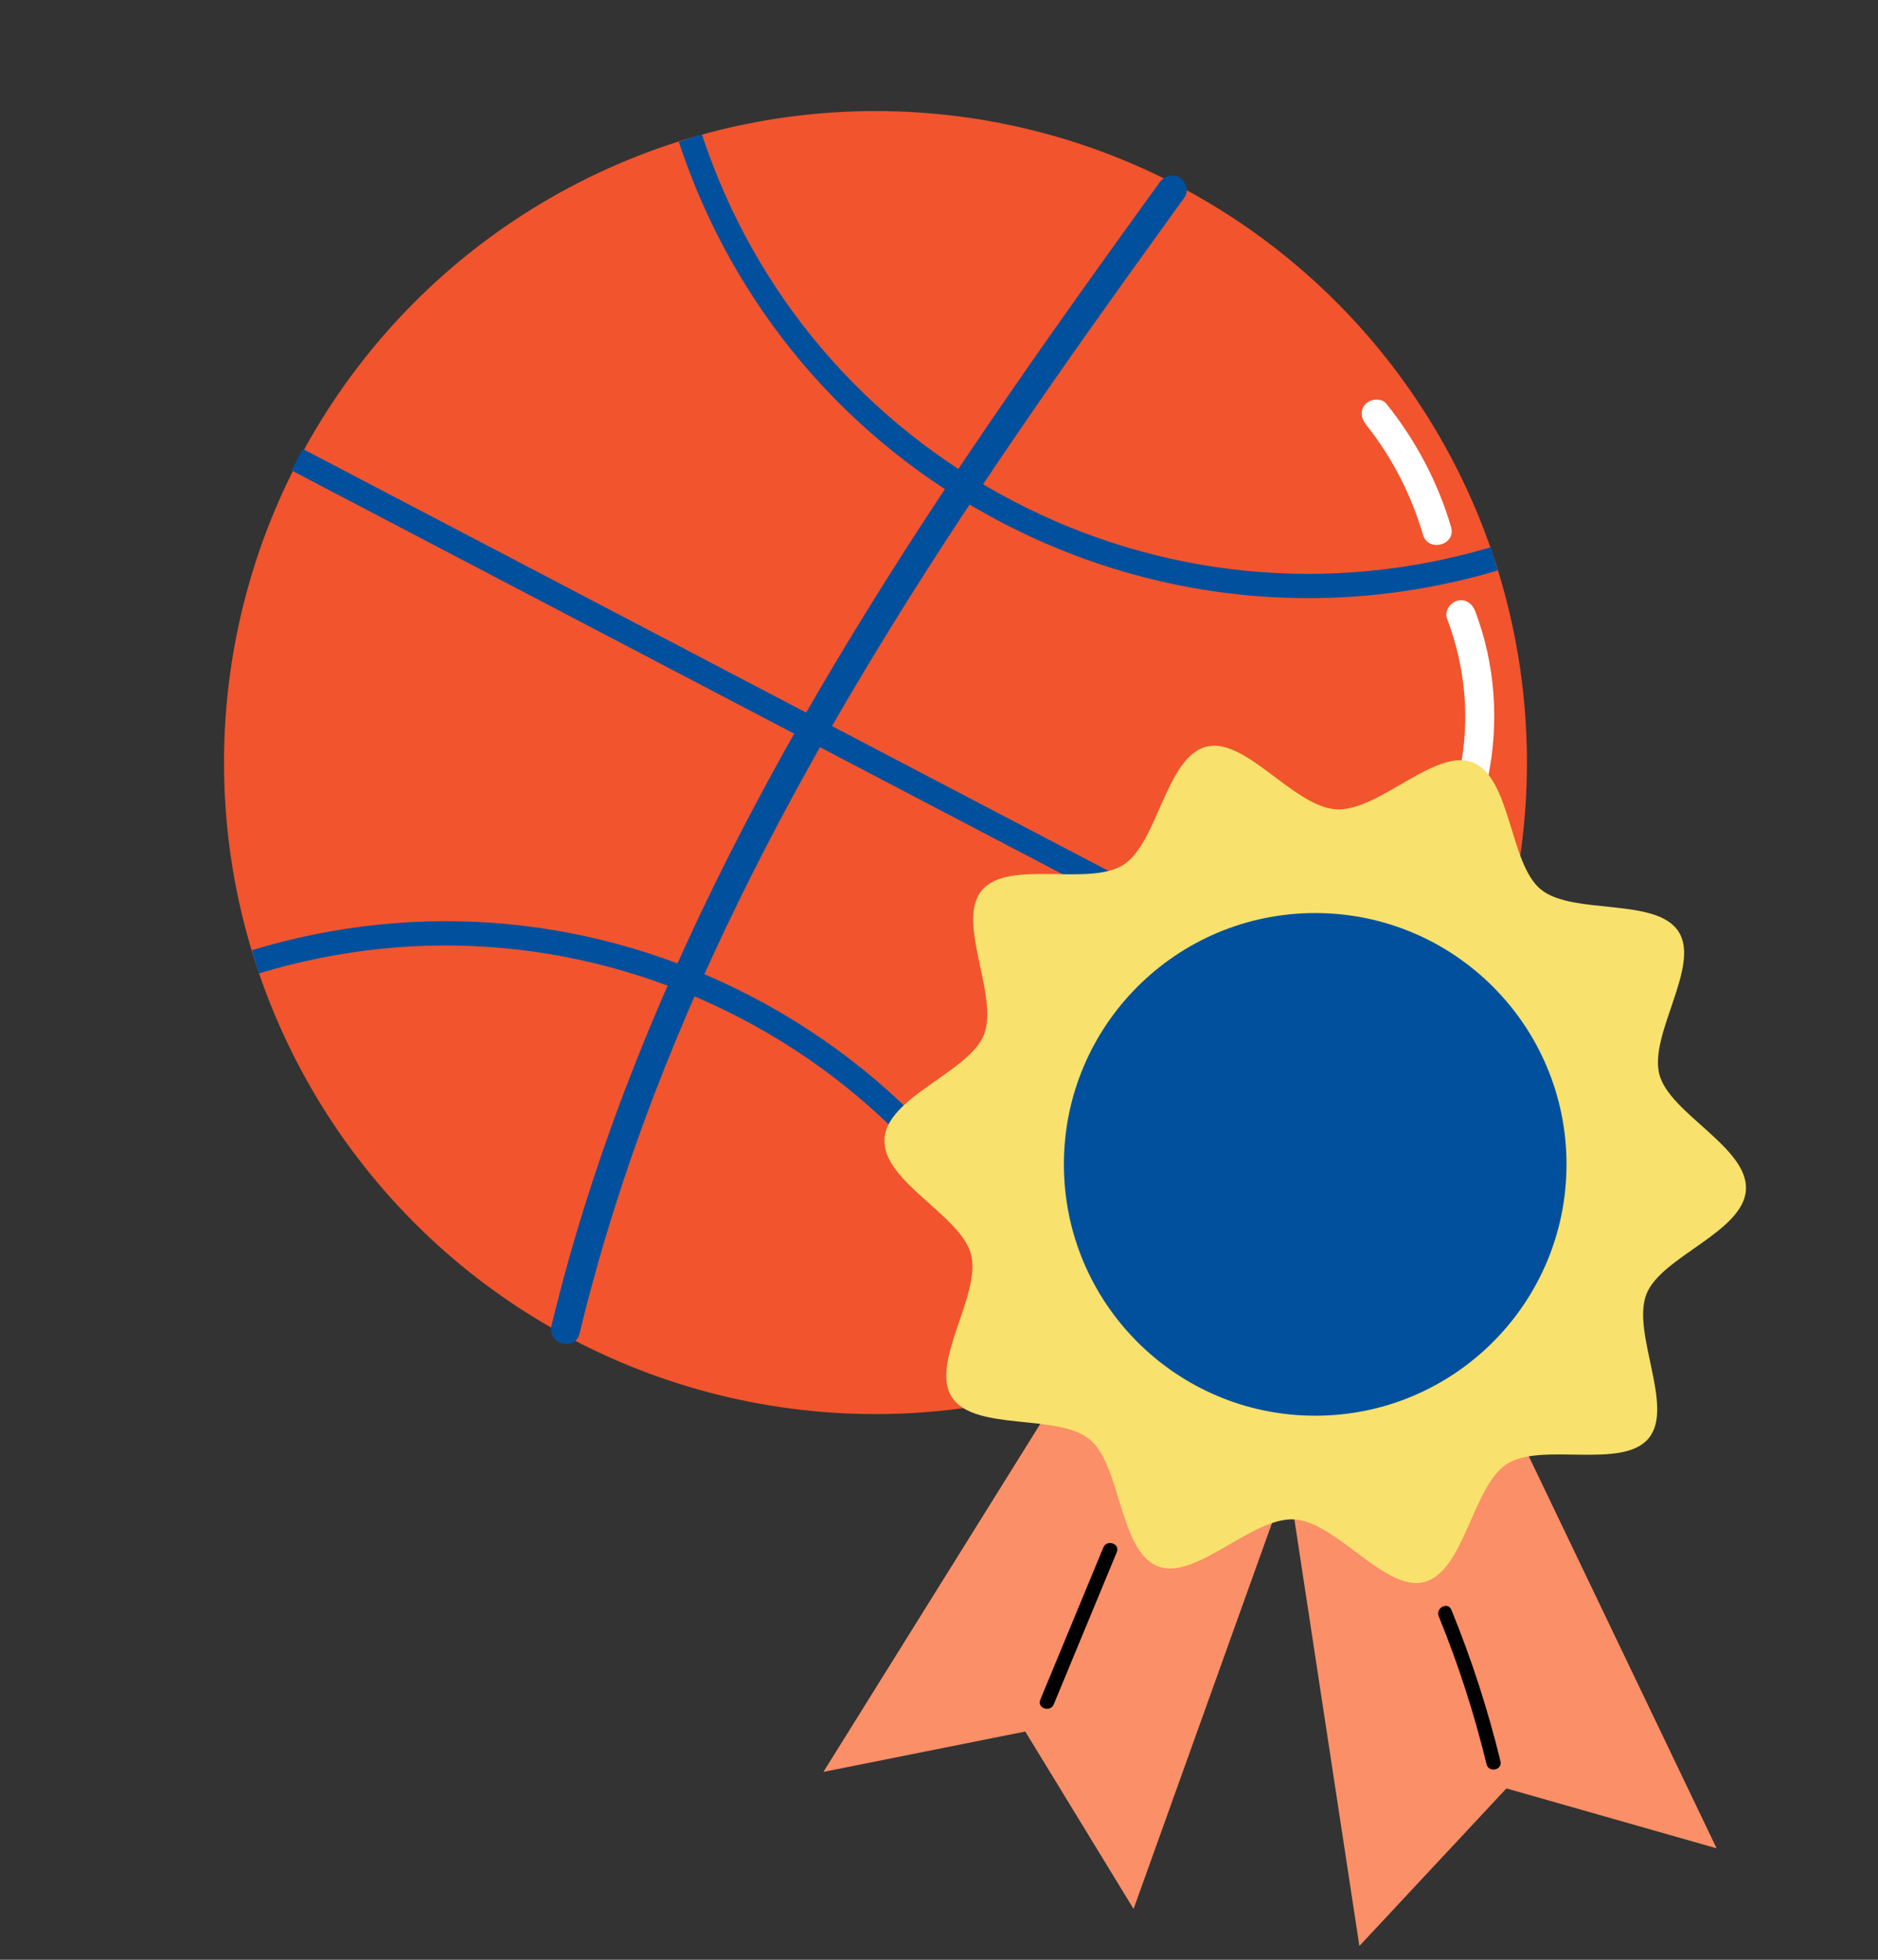
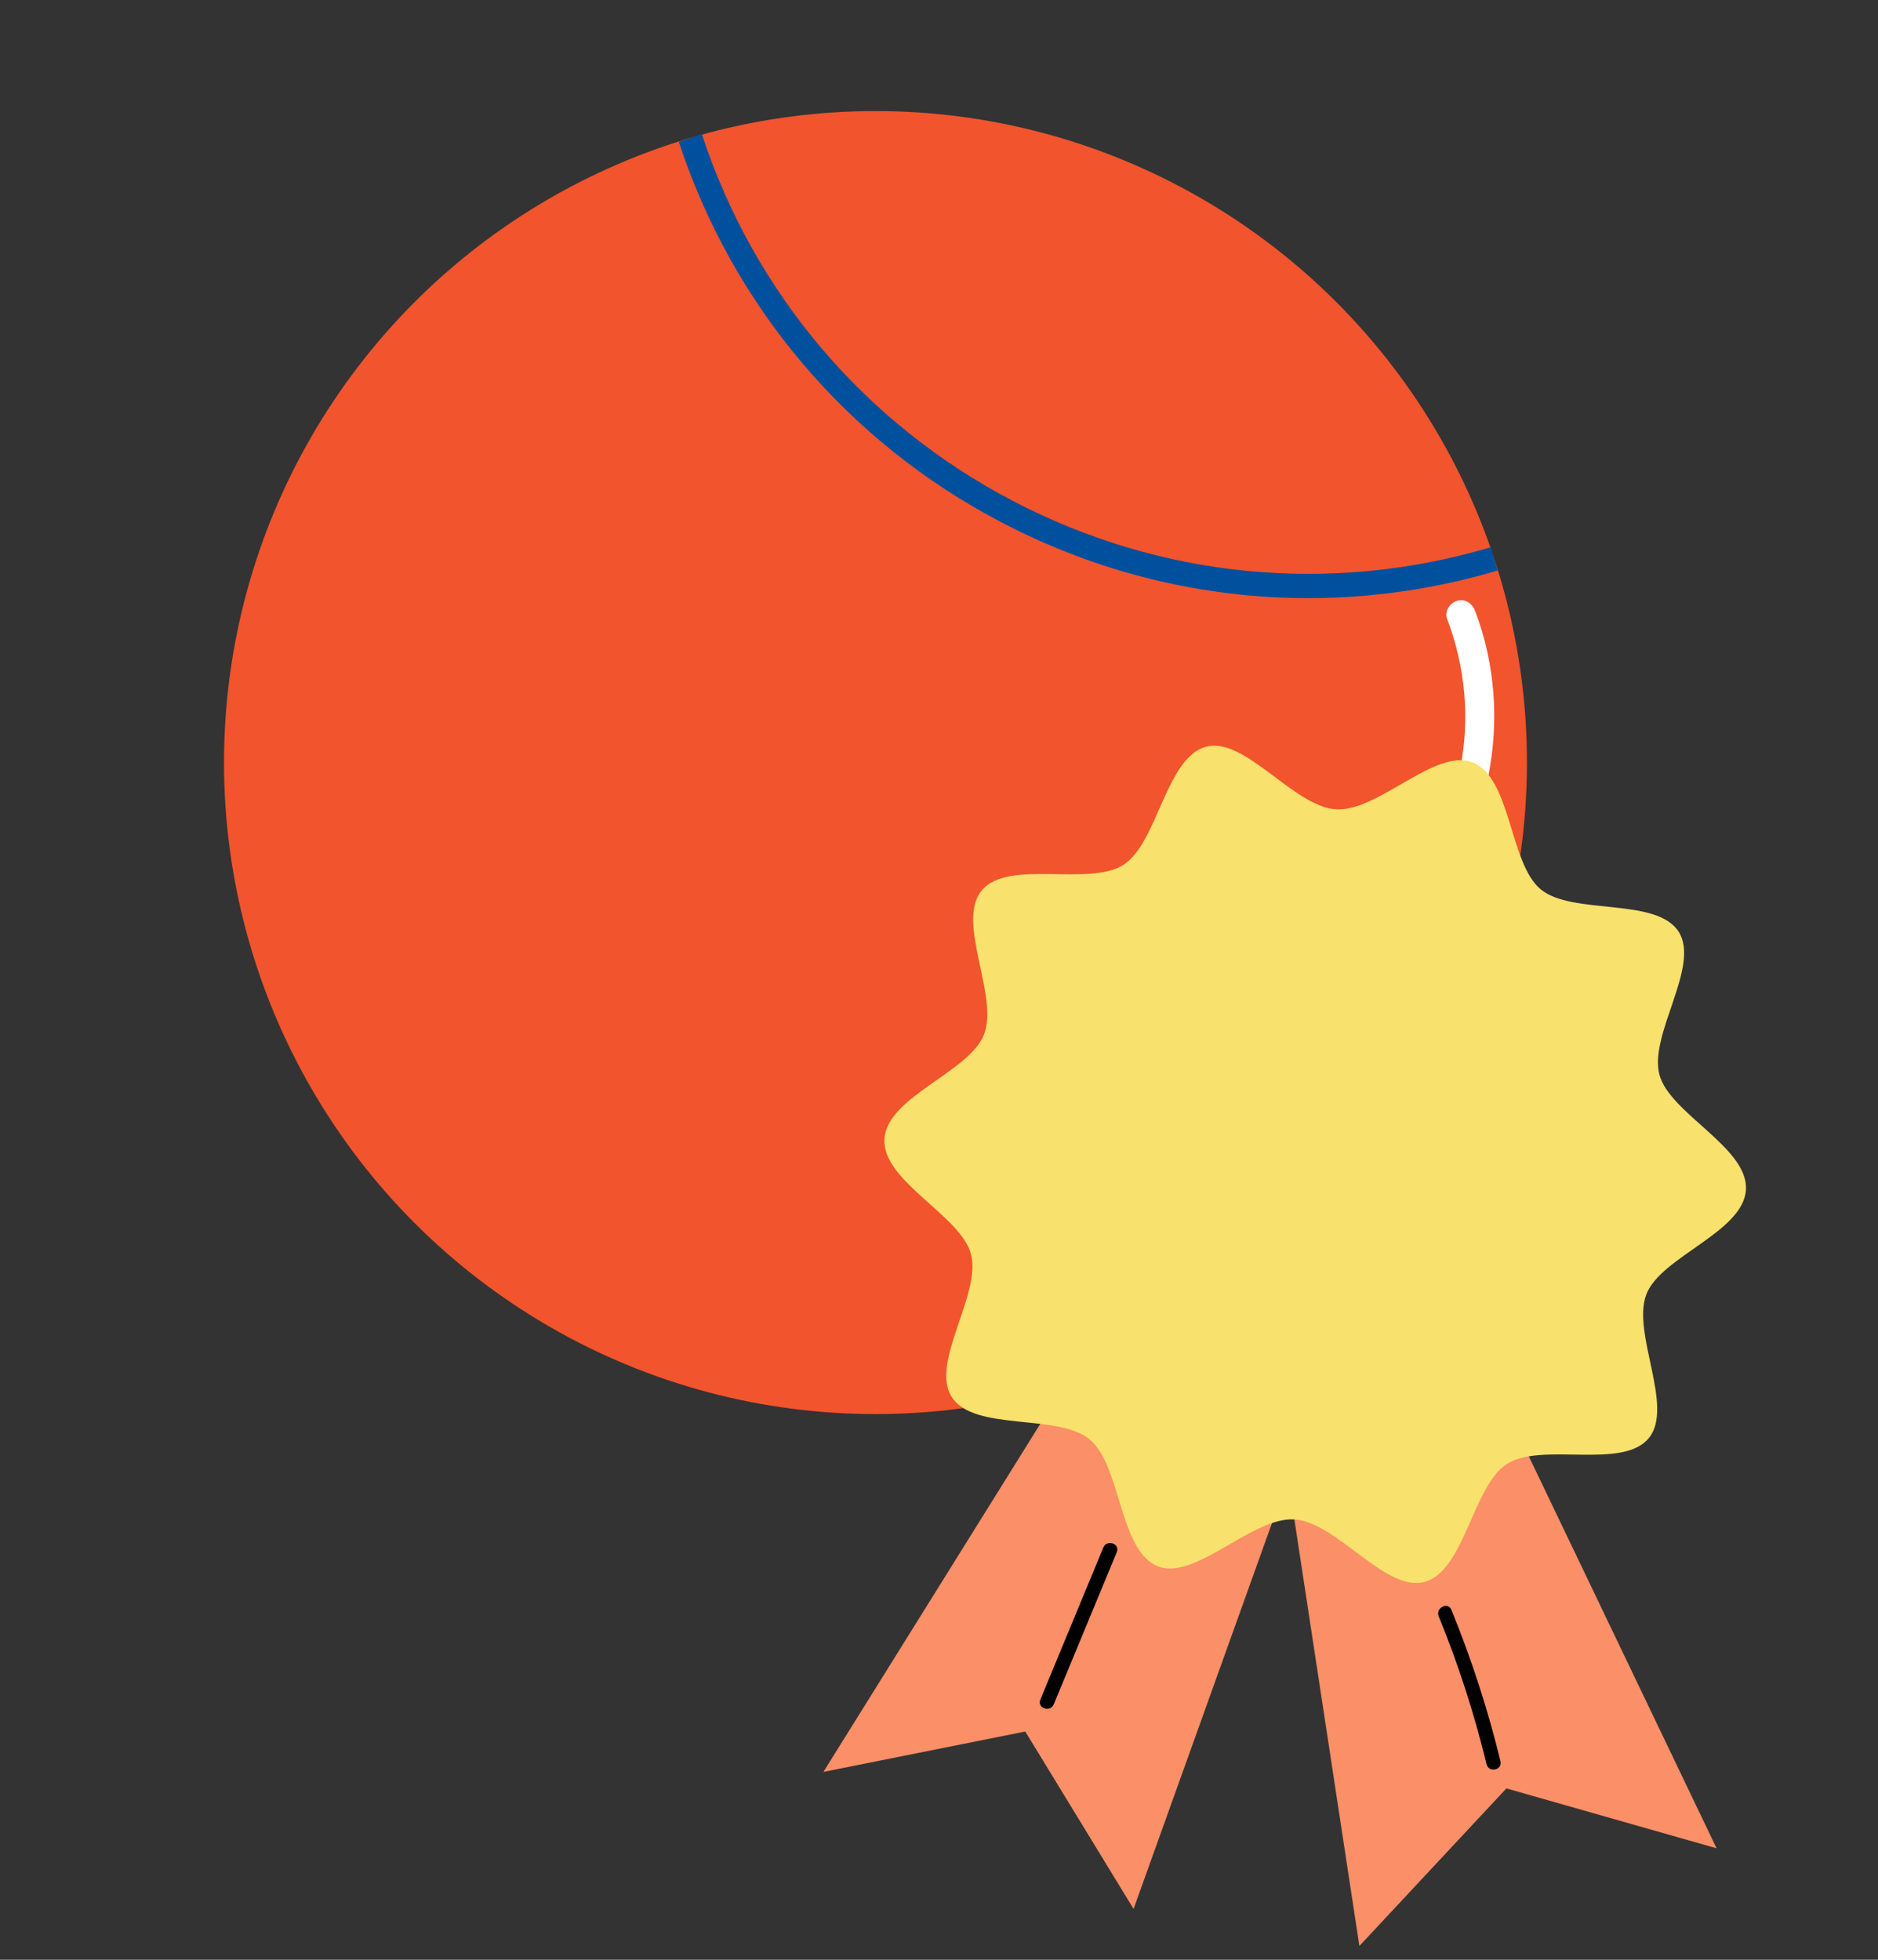
<svg xmlns="http://www.w3.org/2000/svg" version="1.1" id="Livello_1" x="0px" y="0px" width="115px" height="120px" viewBox="31.5 34.5 115 120" xml:space="preserve">
  <rect x="31.5" y="34.5" width="115" height="120" fill="#333333" stroke="none" />
  <g id="bg"> </g>
  <g id="Stamps">
    <g id="Graphics">
      <g>
        <ellipse fill="#F2542D" cx="85.11" cy="81.194" rx="39.893" ry="39.893" />
        <g>
          <path fill="#00509D" d="M111.617,71.125c-6.484,0-12.912-1.565-18.801-4.646c-9.413-4.929-16.428-13.2-19.75-23.295l1.412-0.465 c3.2,9.725,9.958,17.697,19.026,22.443c9.07,4.749,19.47,5.758,29.286,2.847l0.422,1.423 C119.398,70.563,115.496,71.125,111.617,71.125z" />
        </g>
        <g>
-           <path fill="#00509D" d="M96.02,119.584c-3.163-9.85-9.951-17.914-19.115-22.711c-9.162-4.795-19.658-5.777-29.555-2.767 l-0.432-1.421c10.271-3.127,21.165-2.107,30.675,2.871c9.51,4.979,16.557,13.35,19.84,23.572L96.02,119.584z" />
-         </g>
+           </g>
        <g>
-           <rect x="84.347" y="41.252" transform="matrix(-0.464 0.886 -0.886 -0.464 196.476 43.45)" fill="#00509D" width="1.485" height="79.856" />
-         </g>
+           </g>
        <g>
-           <path fill="#FFFFFF" d="M115.137,60.485c1.598,1.994,2.781,4.31,3.5,6.758c0.322,1.099,2.043,0.63,1.719-0.473 c-0.811-2.76-2.162-5.303-3.959-7.545c-0.301-0.375-0.946-0.313-1.26,0C114.767,59.595,114.835,60.108,115.137,60.485 L115.137,60.485z" />
-         </g>
+           </g>
        <g>
          <path fill="#FFFFFF" d="M120.109,72.378c1.121,2.941,1.424,6.15,0.795,9.24c-0.094,0.472,0.137,0.963,0.623,1.097 c0.439,0.122,1-0.148,1.096-0.622c0.69-3.393,0.44-6.947-0.795-10.187c-0.172-0.45-0.6-0.758-1.097-0.622 C120.302,71.4,119.938,71.927,120.109,72.378L120.109,72.378z" />
        </g>
        <g>
-           <path fill="#00509D" d="M66.988,116.162c1.188-4.928,2.715-9.766,4.52-14.5c1.787-4.69,3.848-9.271,6.107-13.754 c2.321-4.605,4.853-9.102,7.53-13.508c2.731-4.498,5.613-8.903,8.582-13.248c2.983-4.369,6.053-8.675,9.15-12.963 c0.387-0.537,0.775-1.072,1.161-1.607c0.282-0.39,0.067-0.993-0.319-1.22c-0.45-0.264-0.938-0.072-1.221,0.32 c-3.102,4.283-6.185,8.582-9.188,12.935c-3.016,4.37-5.952,8.796-8.744,13.315c-2.724,4.407-5.309,8.902-7.688,13.503 c-2.355,4.555-4.508,9.217-6.402,13.981c-1.87,4.709-3.478,9.522-4.748,14.428c-0.159,0.613-0.312,1.229-0.46,1.845 C65.001,116.802,66.72,117.278,66.988,116.162L66.988,116.162z" />
-         </g>
+           </g>
      </g>
      <g>
        <polygon fill="#FB8F67" points="100.915,151.387 94.283,140.525 81.922,142.996 103.382,108.561 114.41,113.766 " />
        <polygon fill="#FB8F67" points="114.742,153.656 123.745,144.008 136.617,147.675 118.727,110.337 108.66,113.742 " />
-         <path fill="#F8E16C" d="M138.413,107.352c-0.153,2.596-5.192,4.087-6.091,6.385c-0.932,2.381,1.729,6.893,0.14,8.825 c-1.605,1.954-6.558,0.216-8.685,1.579c-2.107,1.352-2.594,6.584-5.067,7.229c-2.387,0.622-5.36-3.681-7.955-3.833 c-2.595-0.154-6.054,3.77-8.351,2.871c-2.379-0.932-2.248-6.186-4.182-7.775c-1.953-1.604-7.074-0.461-8.439-2.588 c-1.352-2.106,1.822-6.273,1.177-8.746c-0.622-2.387-5.452-4.461-5.3-7.057c0.153-2.596,5.193-4.088,6.092-6.386 c0.932-2.38-1.73-6.892-0.141-8.825c1.605-1.954,6.557-0.215,8.686-1.579c2.106-1.352,2.594-6.585,5.066-7.23 c2.387-0.622,5.359,3.68,7.955,3.833c2.595,0.153,6.053-3.77,8.35-2.872c2.381,0.932,2.248,6.185,4.182,7.775 c1.953,1.604,7.075,0.46,8.44,2.589c1.352,2.105-1.821,6.273-1.177,8.746C133.736,102.684,138.566,104.757,138.413,107.352z" />
-         <circle fill="#00509D" cx="112.037" cy="105.797" r="15.389" />
+         <path fill="#F8E16C" d="M138.413,107.352c-0.153,2.596-5.192,4.087-6.091,6.385c-0.932,2.381,1.729,6.893,0.14,8.825 c-1.605,1.954-6.558,0.216-8.685,1.579c-2.107,1.352-2.594,6.584-5.067,7.229c-2.387,0.622-5.36-3.681-7.955-3.833 c-2.595-0.154-6.054,3.77-8.351,2.871c-2.379-0.932-2.248-6.186-4.182-7.775c-1.953-1.604-7.074-0.461-8.439-2.588 c-1.352-2.106,1.822-6.273,1.177-8.746c-0.622-2.387-5.452-4.461-5.3-7.057c0.153-2.596,5.193-4.088,6.092-6.386 c0.932-2.38-1.73-6.892-0.141-8.825c1.605-1.954,6.557-0.215,8.686-1.579c2.106-1.352,2.594-6.585,5.066-7.23 c2.387-0.622,5.359,3.68,7.955,3.833c2.595,0.153,6.053-3.77,8.35-2.872c2.381,0.932,2.248,6.185,4.182,7.775 c1.953,1.604,7.075,0.46,8.44,2.589c1.352,2.105-1.821,6.273-1.177,8.746C133.736,102.684,138.566,104.757,138.413,107.352" />
        <g>
          <path d="M119.6,133.469c1.202,2.941,2.179,5.968,2.929,9.055c0.132,0.543,0.985,0.365,0.852-0.182 c-0.769-3.16-1.774-6.258-3.005-9.269C120.165,132.555,119.389,132.951,119.6,133.469L119.6,133.469z" />
        </g>
        <g>
          <path d="M99.063,129.257c-1.286,3.106-2.573,6.215-3.86,9.321c-0.215,0.519,0.611,0.797,0.825,0.28 c1.286-3.106,2.573-6.215,3.86-9.321C100.102,129.019,99.277,128.742,99.063,129.257L99.063,129.257z" />
        </g>
      </g>
    </g>
  </g>
</svg>